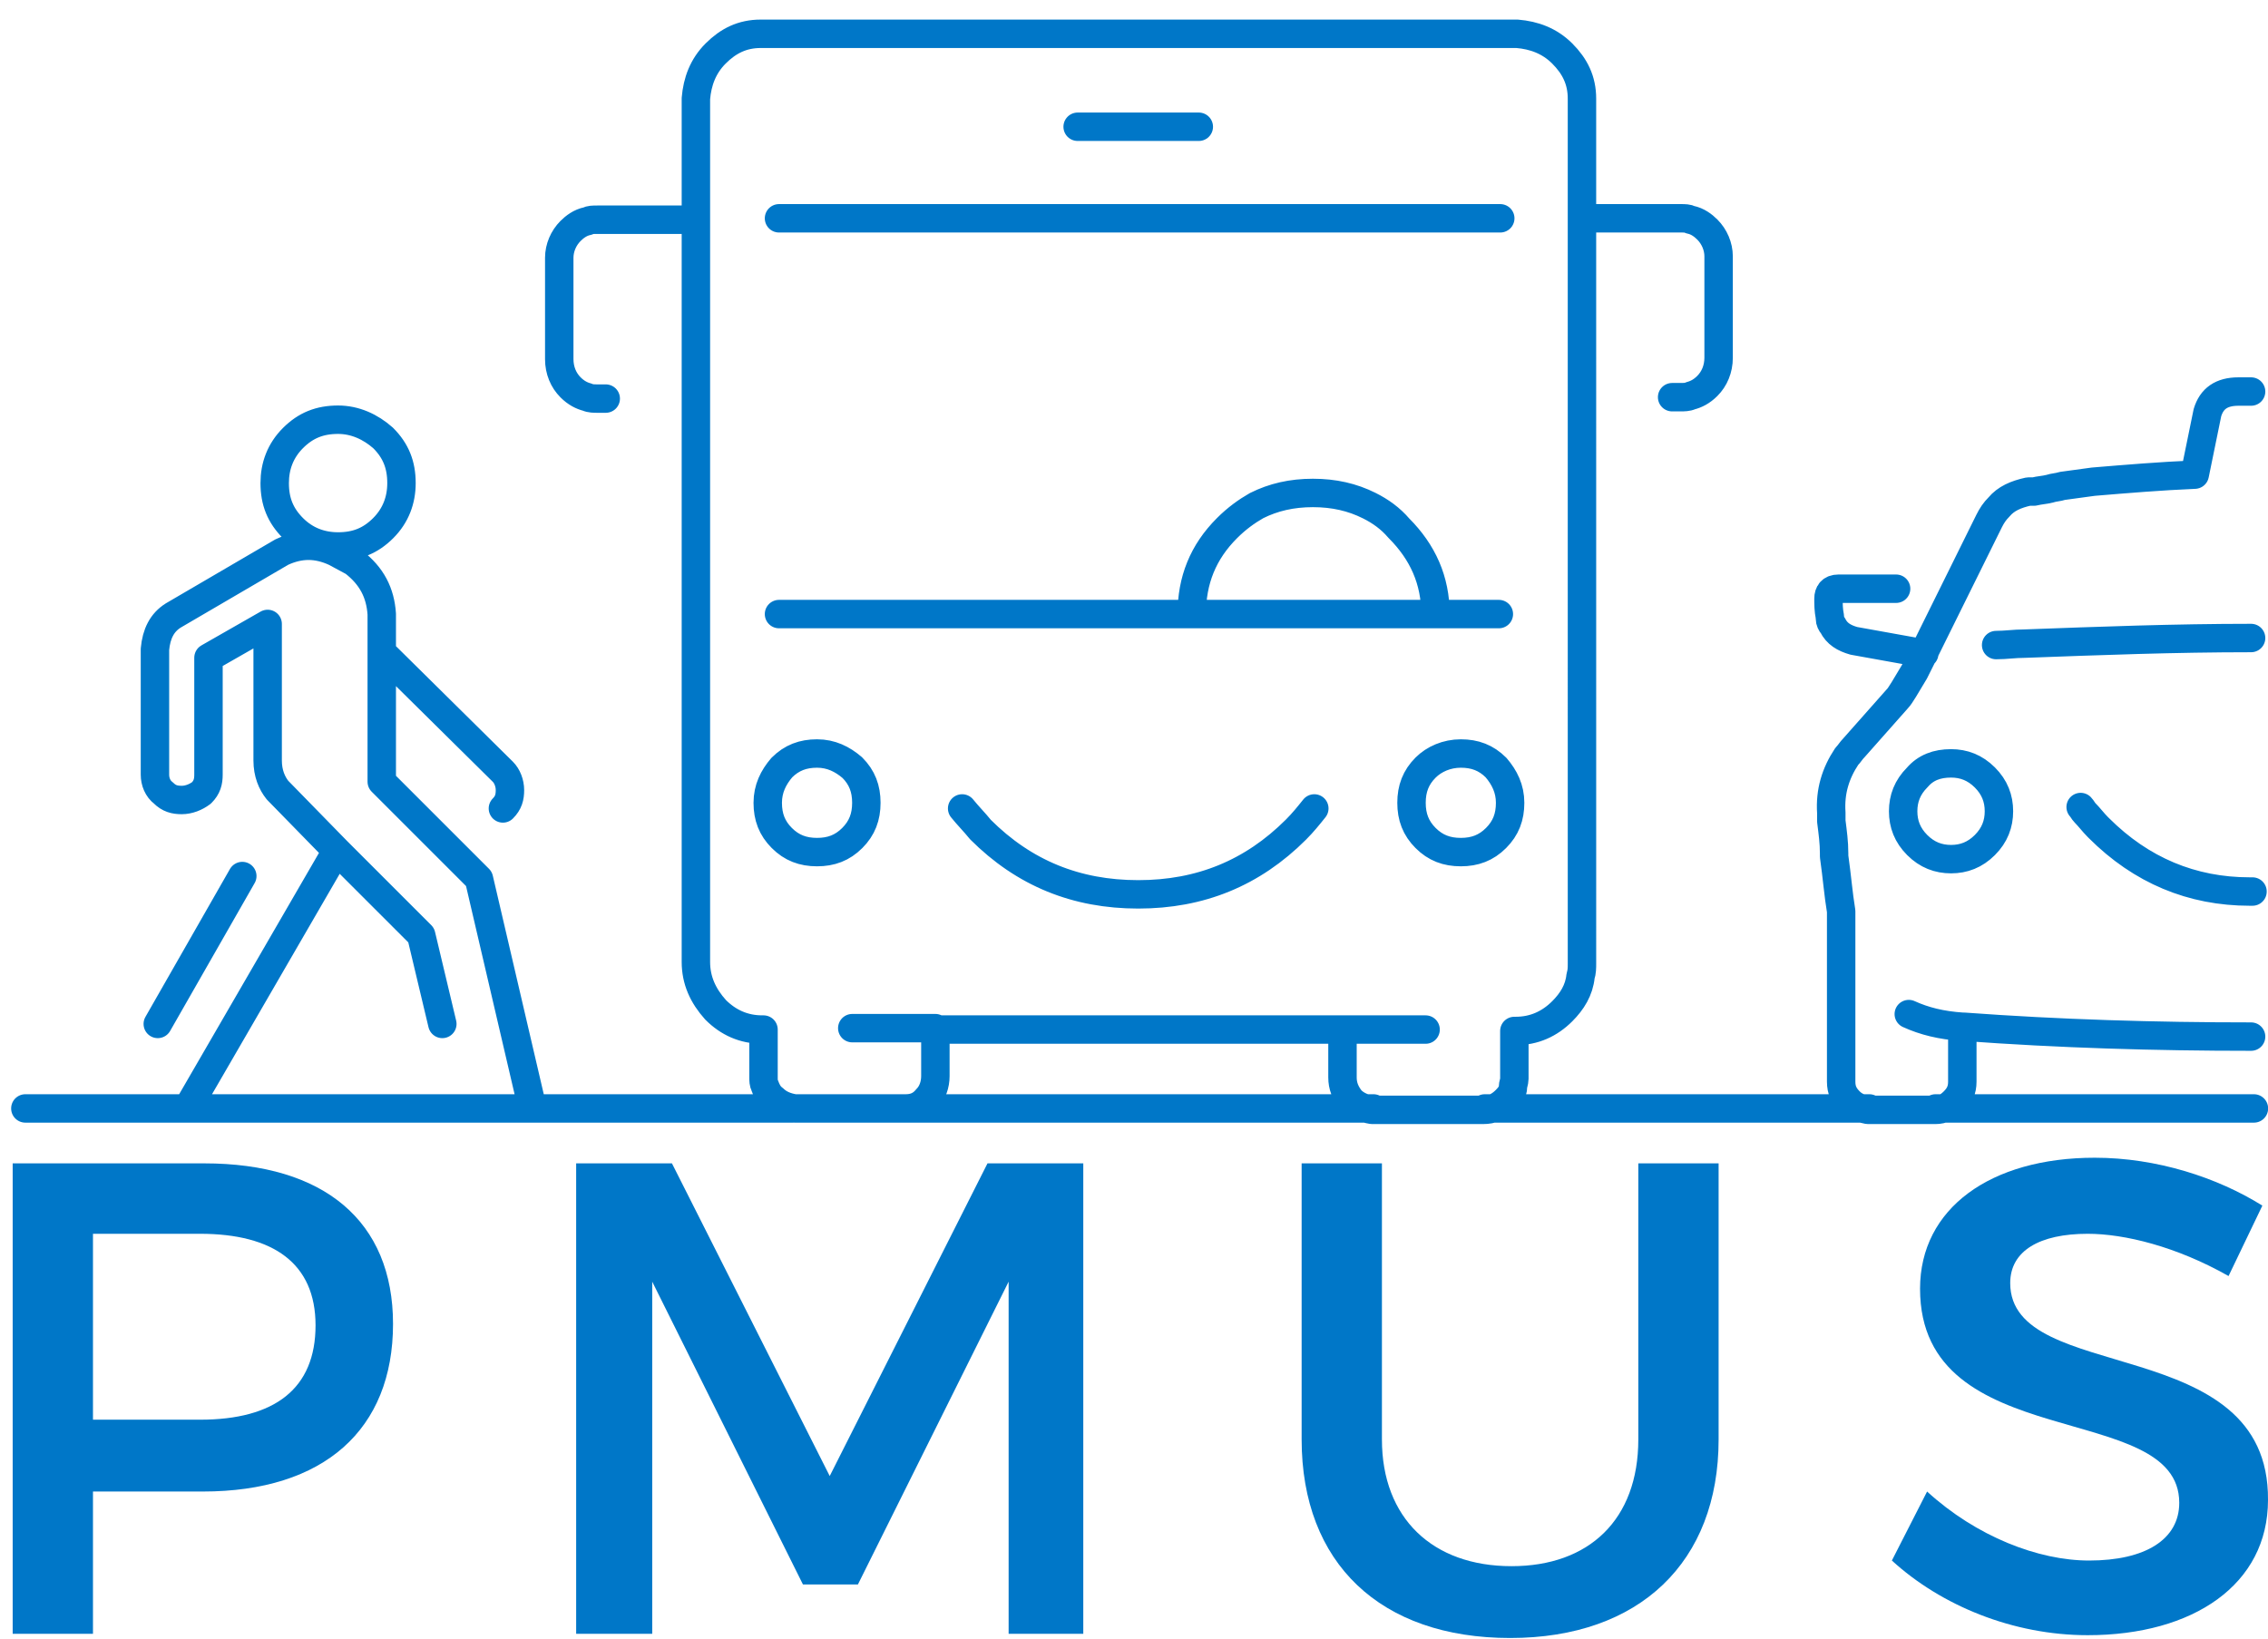
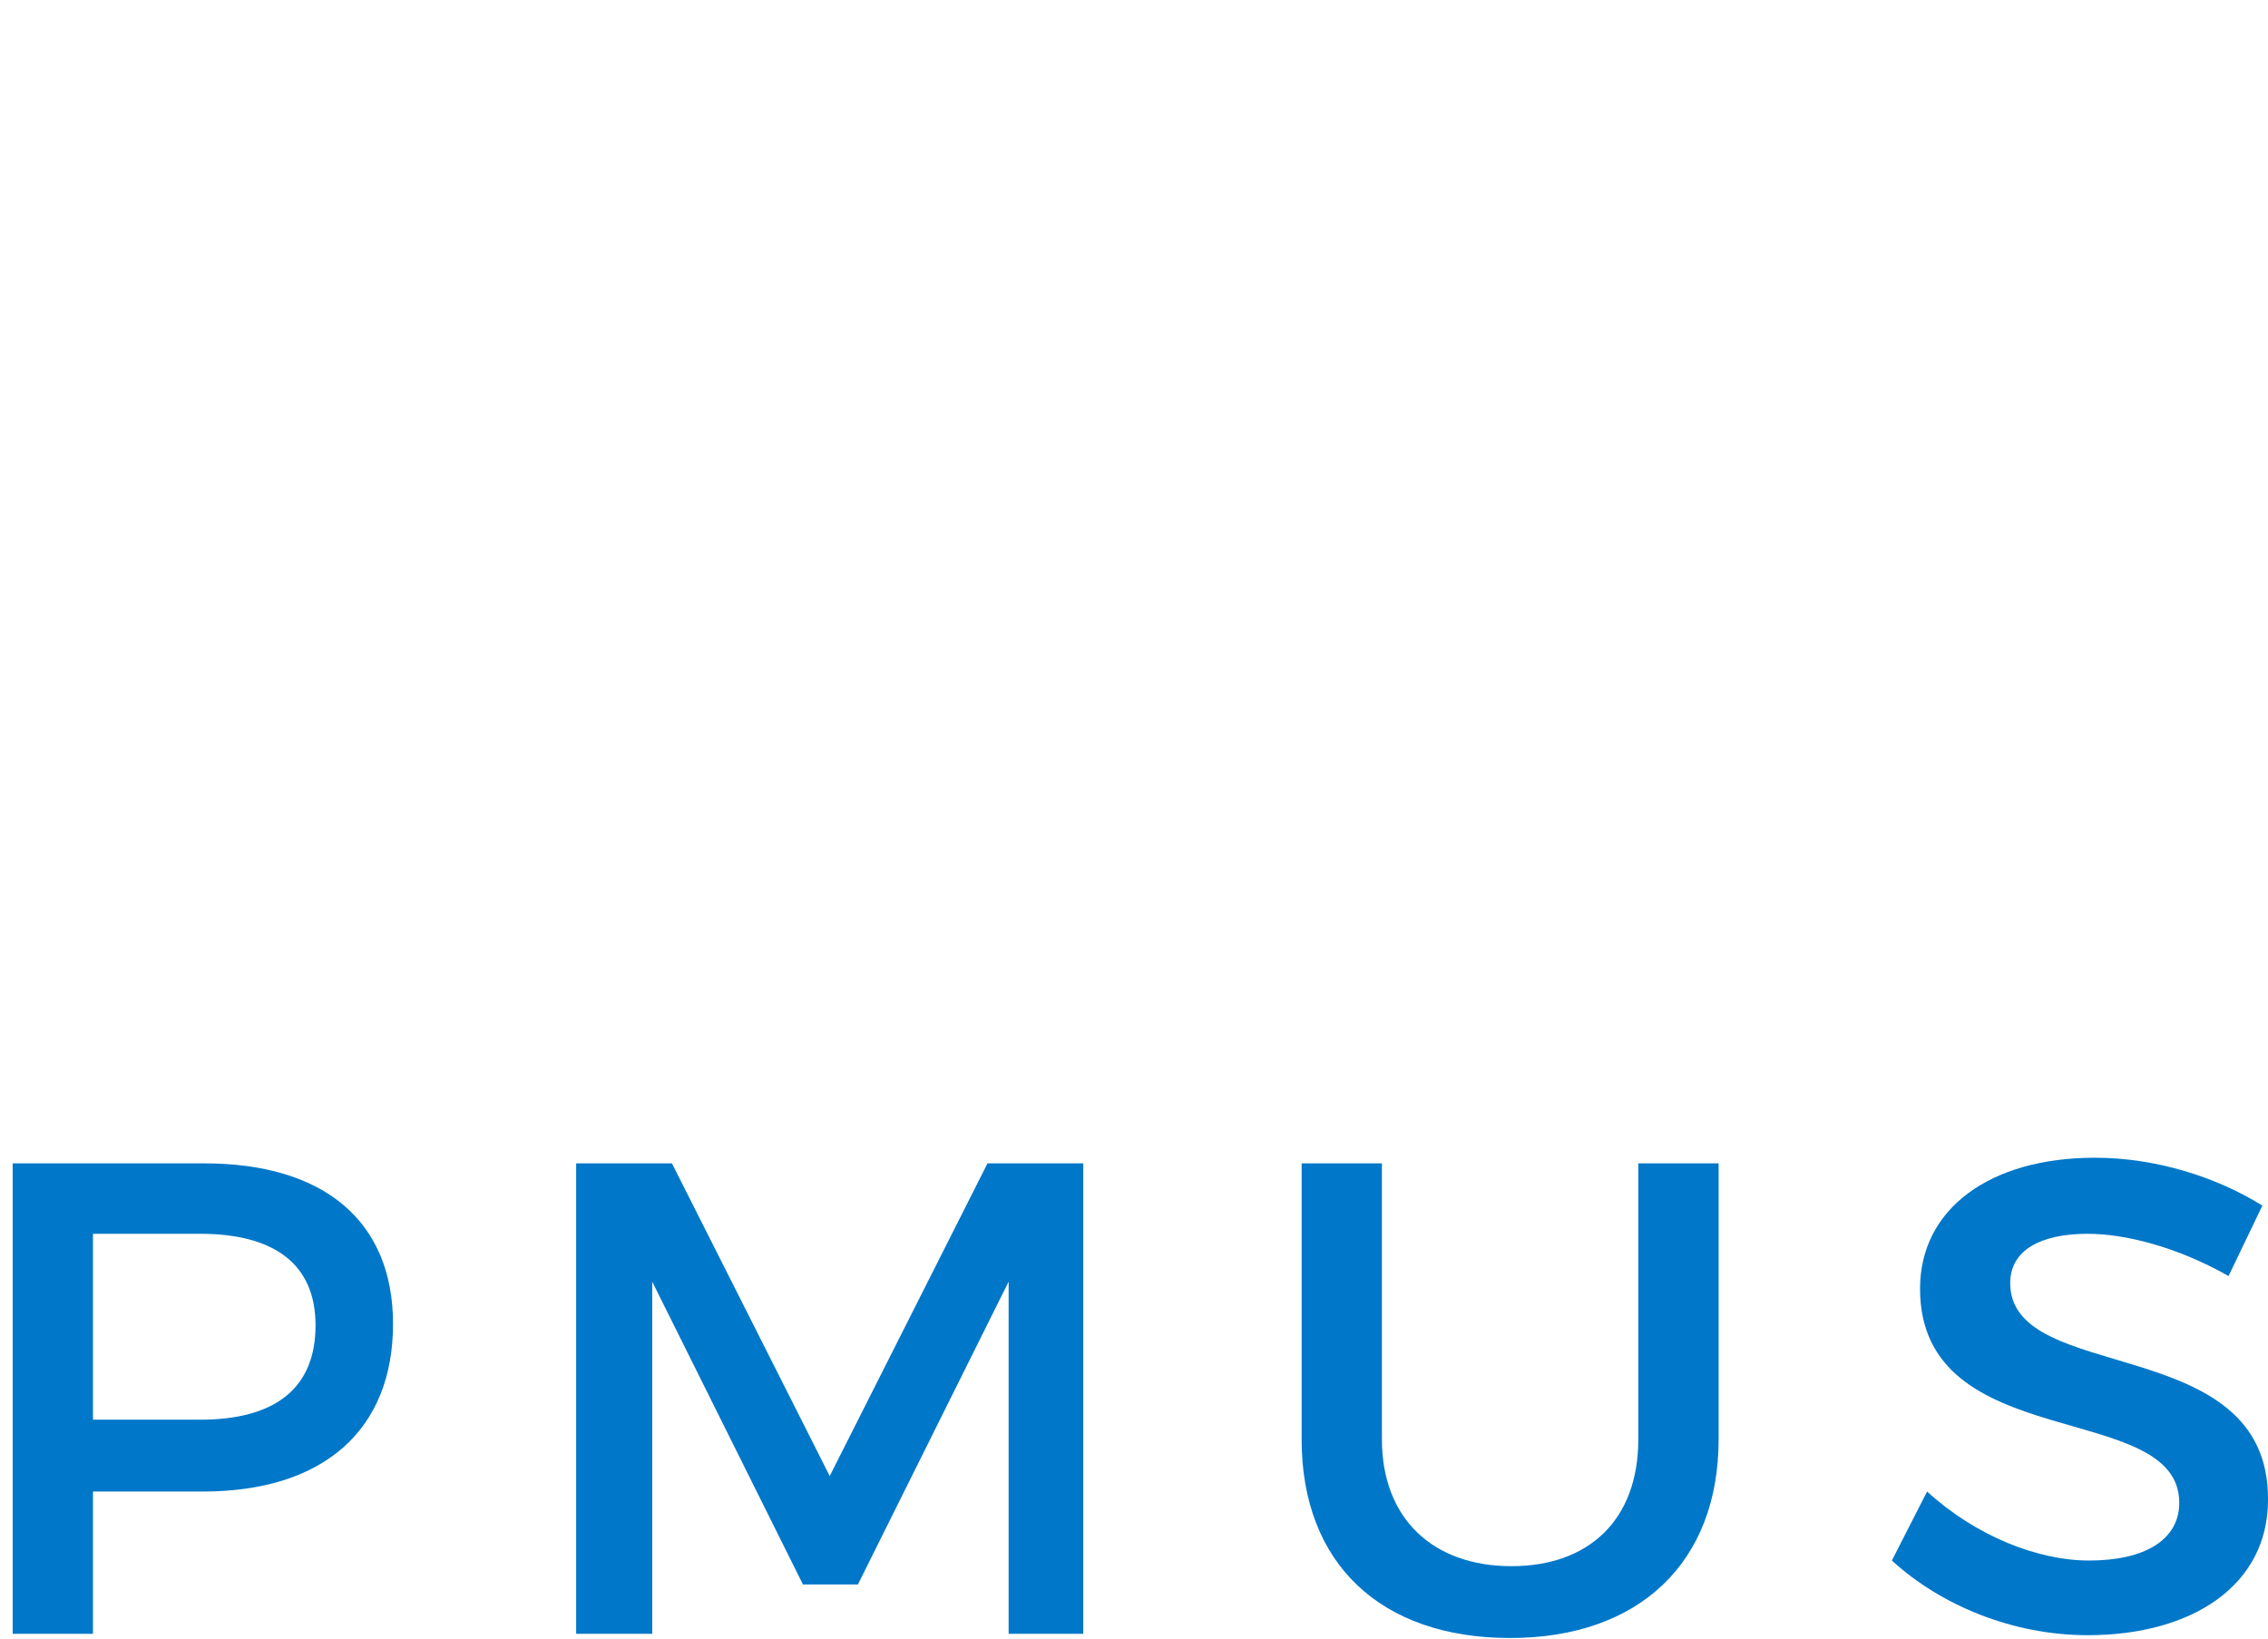
<svg xmlns="http://www.w3.org/2000/svg" id="Capa_1" x="0px" y="0px" viewBox="0 0 161 116.4" style="enable-background:new 0 0 161 116.4;" xml:space="preserve">
  <style type="text/css">	.st0{fill:#0077C8;}			.st1{fill-rule:evenodd;clip-rule:evenodd;fill:none;stroke:#0077C8;stroke-width:2.018;stroke-linecap:round;stroke-linejoin:round;stroke-miterlimit:3;}</style>
  <g>
    <g>
      <path class="st0" d="M27.9,94c0,7.5-4.9,11.9-13.5,11.9H6.6V116H0.9V82.6h13.6C23,82.6,27.9,86.7,27.9,94z M22.4,94.1   c0-4.4-3-6.5-8.2-6.5H6.6v13.2h7.6C19.5,100.8,22.4,98.6,22.4,94.1z" />
      <path class="st0" d="M47.7,82.6l11.2,22.2l11.2-22.2h6.8V116h-5.3l0-25l-10.7,21.5H57L46.3,91v25h-5.4V82.6H47.7z" />
      <path class="st0" d="M107.3,111.2c5.5,0,9-3.3,9-9V82.6h5.7v19.6c0,8.7-5.6,14.1-14.8,14.1s-14.8-5.3-14.8-14.1V82.6h5.7v19.6   C98.1,107.8,101.7,111.2,107.3,111.2z" />
      <path class="st0" d="M148.2,87.6c-3.4,0-5.5,1.2-5.5,3.5c0,7.3,18.4,3.4,18.3,15.4c0,6-5.3,9.6-12.8,9.6c-5.3,0-10.4-2.1-13.9-5.3   l2.5-4.9c3.5,3.2,7.9,4.9,11.5,4.9c4,0,6.4-1.5,6.4-4.1c0-7.4-18.4-3.3-18.4-15.2c0-5.7,5-9.3,12.4-9.3c4.4,0,8.7,1.4,11.9,3.4   l-2.4,5C154.5,88.5,150.8,87.6,148.2,87.6z" />
    </g>
    <g>
-       <path class="st1" d="M159.8,27.8h-0.9c-1.2,0-1.9,0.5-2.2,1.5l-0.9,4.4c-2.4,0.1-4.8,0.3-7.2,0.5c-0.7,0.1-1.5,0.2-2.2,0.3   c-0.3,0.1-0.6,0.1-0.9,0.2c-0.4,0.1-0.7,0.1-1.1,0.2c-0.1,0-0.3,0-0.4,0c-0.9,0.2-1.6,0.5-2.1,1.1c-0.3,0.3-0.5,0.6-0.7,1   l-4.7,9.5l-0.6,1.2c-0.6,1-1,1.7-1.2,1.9l-3.1,3.5c-0.2,0.2-0.3,0.4-0.5,0.6c-0.8,1.2-1.2,2.5-1.1,4c0,0.2,0,0.4,0,0.6   c0.1,0.8,0.2,1.5,0.2,2.3c0,0.1,0,0.1,0,0.2c0.2,1.4,0.3,2.7,0.5,3.9c0,0.1,0,0.1,0,0.2c0,0,0,0,0,0.1c0,0.8,0,1.5,0,2.3   c0,3.2,0,6.4,0,9.5c0,0.6,0.2,1,0.6,1.4c0.4,0.4,0.8,0.5,1.3,0.6h4.8c0.5,0,0.9-0.2,1.3-0.6c0.4-0.4,0.6-0.8,0.6-1.4v-3.9   c-1.5-0.1-2.7-0.4-3.8-0.9 M101.2,73.1h-5.9v3.4c0,0.6,0.2,1.1,0.6,1.6c0.4,0.4,0.9,0.6,1.5,0.7h7.9c0.6,0,1.1-0.2,1.6-0.7   c0.3-0.3,0.5-0.6,0.5-0.9c0-0.2,0.1-0.4,0.1-0.6v-3.4h0.1c1.3,0,2.4-0.5,3.3-1.4c0.7-0.7,1.2-1.5,1.3-2.5c0.1-0.3,0.1-0.6,0.1-0.9   V15.5V7c0-1.3-0.5-2.3-1.4-3.2c-0.9-0.9-2-1.3-3.2-1.4H54c-1.3,0-2.3,0.5-3.2,1.4c-0.9,0.9-1.3,2-1.4,3.2v8.6v52.7   c0,1.3,0.5,2.4,1.4,3.4c0.9,0.9,2,1.4,3.3,1.4h0.1v3.4c0,0.2,0,0.4,0.1,0.6c0.1,0.3,0.3,0.7,0.6,0.9c0.4,0.4,0.9,0.6,1.5,0.7h7.9   c0.6,0,1.1-0.2,1.5-0.7c0.4-0.4,0.6-1,0.6-1.6v-3.4h-5.9 M112.4,15.5h6.9c0.3,0,0.5,0,0.7,0.1c0.5,0.1,0.9,0.4,1.2,0.7   c0.5,0.5,0.8,1.2,0.8,1.9v7.2c0,0.8-0.3,1.5-0.8,2c-0.4,0.4-0.8,0.6-1.2,0.7c-0.2,0.1-0.5,0.1-0.7,0.1h0c-0.2,0-0.4,0-0.6,0    M55.3,43.6h29.3c0-2.4,0.8-4.4,2.5-6.1c0.7-0.7,1.4-1.2,2.1-1.6c1.2-0.6,2.5-0.9,4-0.9c1.5,0,2.8,0.3,4,0.9   c0.8,0.4,1.5,0.9,2.1,1.6c1.7,1.7,2.6,3.7,2.6,6.1h4.5 M101.2,54.5c-0.7,0.7-1,1.5-1,2.5c0,1,0.3,1.8,1,2.5c0.7,0.7,1.5,1,2.5,1   c1,0,1.8-0.3,2.5-1c0.7-0.7,1-1.5,1-2.5c0-1-0.4-1.8-1-2.5c-0.7-0.7-1.5-1-2.5-1C102.7,53.5,101.8,53.9,101.2,54.5z M102,43.6   H84.6 M134.6,41.8h-4.1c-0.5,0-0.7,0.3-0.7,0.7c0,0.4,0,0.8,0.1,1.3c0,0,0,0.1,0,0.1c0,0.2,0.1,0.4,0.2,0.5   c0.3,0.6,0.8,0.9,1.5,1.1l5,0.9 M138.5,54.2c0.9,0,1.7,0.3,2.4,1c0.7,0.7,1,1.5,1,2.4c0,0.9-0.3,1.7-1,2.4c-0.7,0.7-1.5,1-2.4,1   c-0.9,0-1.7-0.3-2.4-1c-0.7-0.7-1-1.5-1-2.4c0-0.9,0.3-1.7,1-2.4C136.7,54.5,137.5,54.2,138.5,54.2z M141.7,45.8   c0.7,0,1.3-0.1,2-0.1c5.4-0.2,10.7-0.4,16.1-0.4 M159.8,73.6c-6.8,0-13.6-0.2-20.4-0.7h0 M147.7,57.3c0.1,0.1,0.2,0.3,0.3,0.4   c0.3,0.3,0.6,0.7,0.9,1c0,0,0.1,0.1,0.1,0.1c3,3,6.6,4.5,10.7,4.5h0c0.1,0,0.1,0,0.2,0 M68.3,57.4c0.4,0.5,0.9,1,1.3,1.5   c3.1,3.1,6.8,4.6,11.2,4.6c0,0,0,0,0,0c0,0,0,0,0,0c4.4,0,8.1-1.5,11.2-4.6c0.5-0.5,0.9-1,1.3-1.5 M105.4,78.7h27.3 M137.4,78.7   H160 M49.3,15.6h-6.3c-0.2,0-0.4,0-0.6,0h0c-0.3,0-0.5,0-0.7,0.1c-0.5,0.1-0.9,0.4-1.2,0.7c-0.5,0.5-0.8,1.2-0.8,1.9v7.2   c0,0.8,0.3,1.5,0.8,2c0.4,0.4,0.8,0.6,1.2,0.7c0.2,0.1,0.5,0.1,0.7,0.1h0c0.2,0,0.4,0,0.6,0 M27.2,31.1c0.9,0.9,1.3,1.9,1.3,3.2   c0,1.2-0.4,2.3-1.3,3.2c-0.9,0.9-1.9,1.3-3.2,1.3c-1.2,0-2.3-0.4-3.2-1.3c-0.9-0.9-1.3-1.9-1.3-3.2c0-1.2,0.4-2.3,1.3-3.2   c0.9-0.9,1.9-1.3,3.2-1.3C25.2,29.8,26.3,30.3,27.2,31.1z M31.4,72.7l-1.5-6.3l-6-6L13.3,78.7h24.5L34,62.4l-6.9-6.9v-9.4v-2.5   c-0.1-1.5-0.7-2.7-2-3.7l-1.3-0.7c-1.3-0.6-2.5-0.6-3.8,0l-7.7,4.5c-0.8,0.5-1.2,1.3-1.3,2.4v8.9c0,0.5,0.2,1,0.6,1.3   c0.4,0.4,0.8,0.5,1.3,0.5c0.5,0,1-0.2,1.4-0.5c0.4-0.4,0.5-0.8,0.5-1.3v-8.3l4.2-2.4V54c0,0.9,0.3,1.6,0.7,2.1l4.2,4.3 M35.7,57.4   c0.4-0.4,0.5-0.8,0.5-1.3c0-0.5-0.2-1-0.5-1.3l-8.6-8.5 M60.5,54.5c0.7,0.7,1,1.5,1,2.5c0,1-0.3,1.8-1,2.5c-0.7,0.7-1.5,1-2.5,1   c-1,0-1.8-0.3-2.5-1c-0.7-0.7-1-1.5-1-2.5c0-1,0.4-1.8,1-2.5c0.7-0.7,1.5-1,2.5-1C59,53.5,59.8,53.9,60.5,54.5z M17.2,62.2   l-6,10.5 M37.8,78.7h18.5 M1.8,78.7h11.6 M64.2,78.7h33.3 M76.5,9h8.6 M55.3,15.5h51.2 M66.4,73.1h28.9" />
-     </g>
+       </g>
  </g>
</svg>